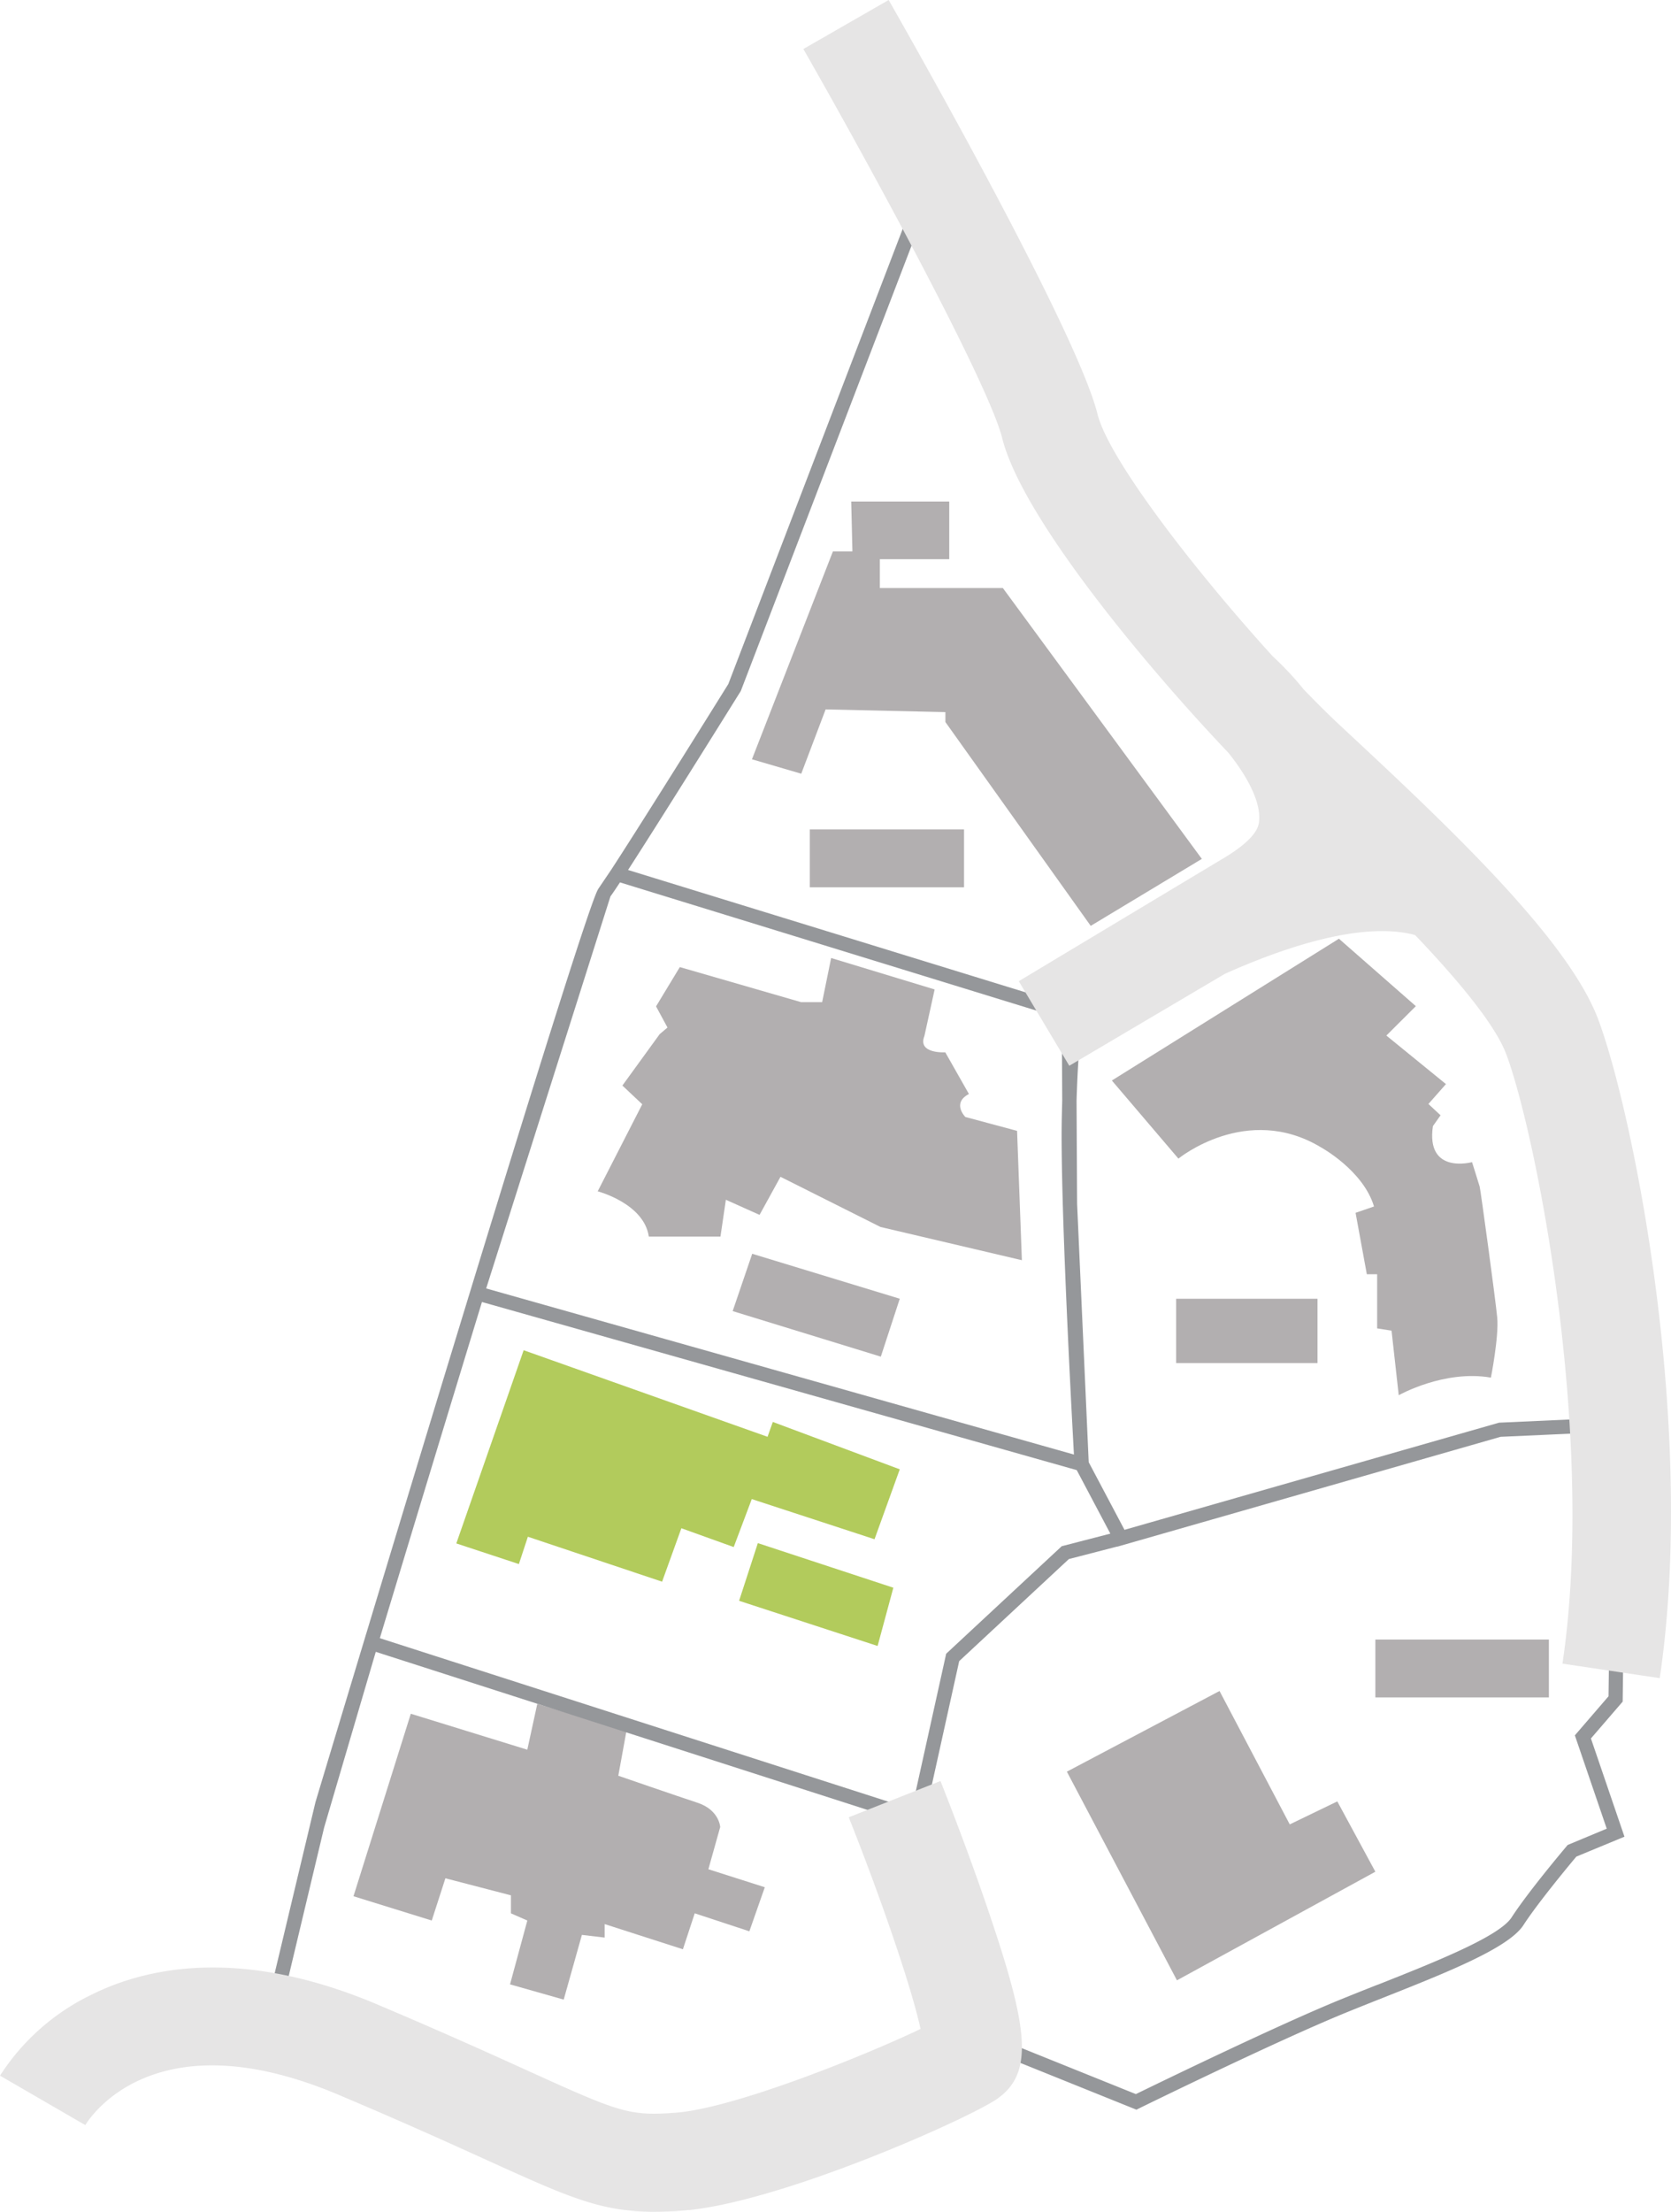
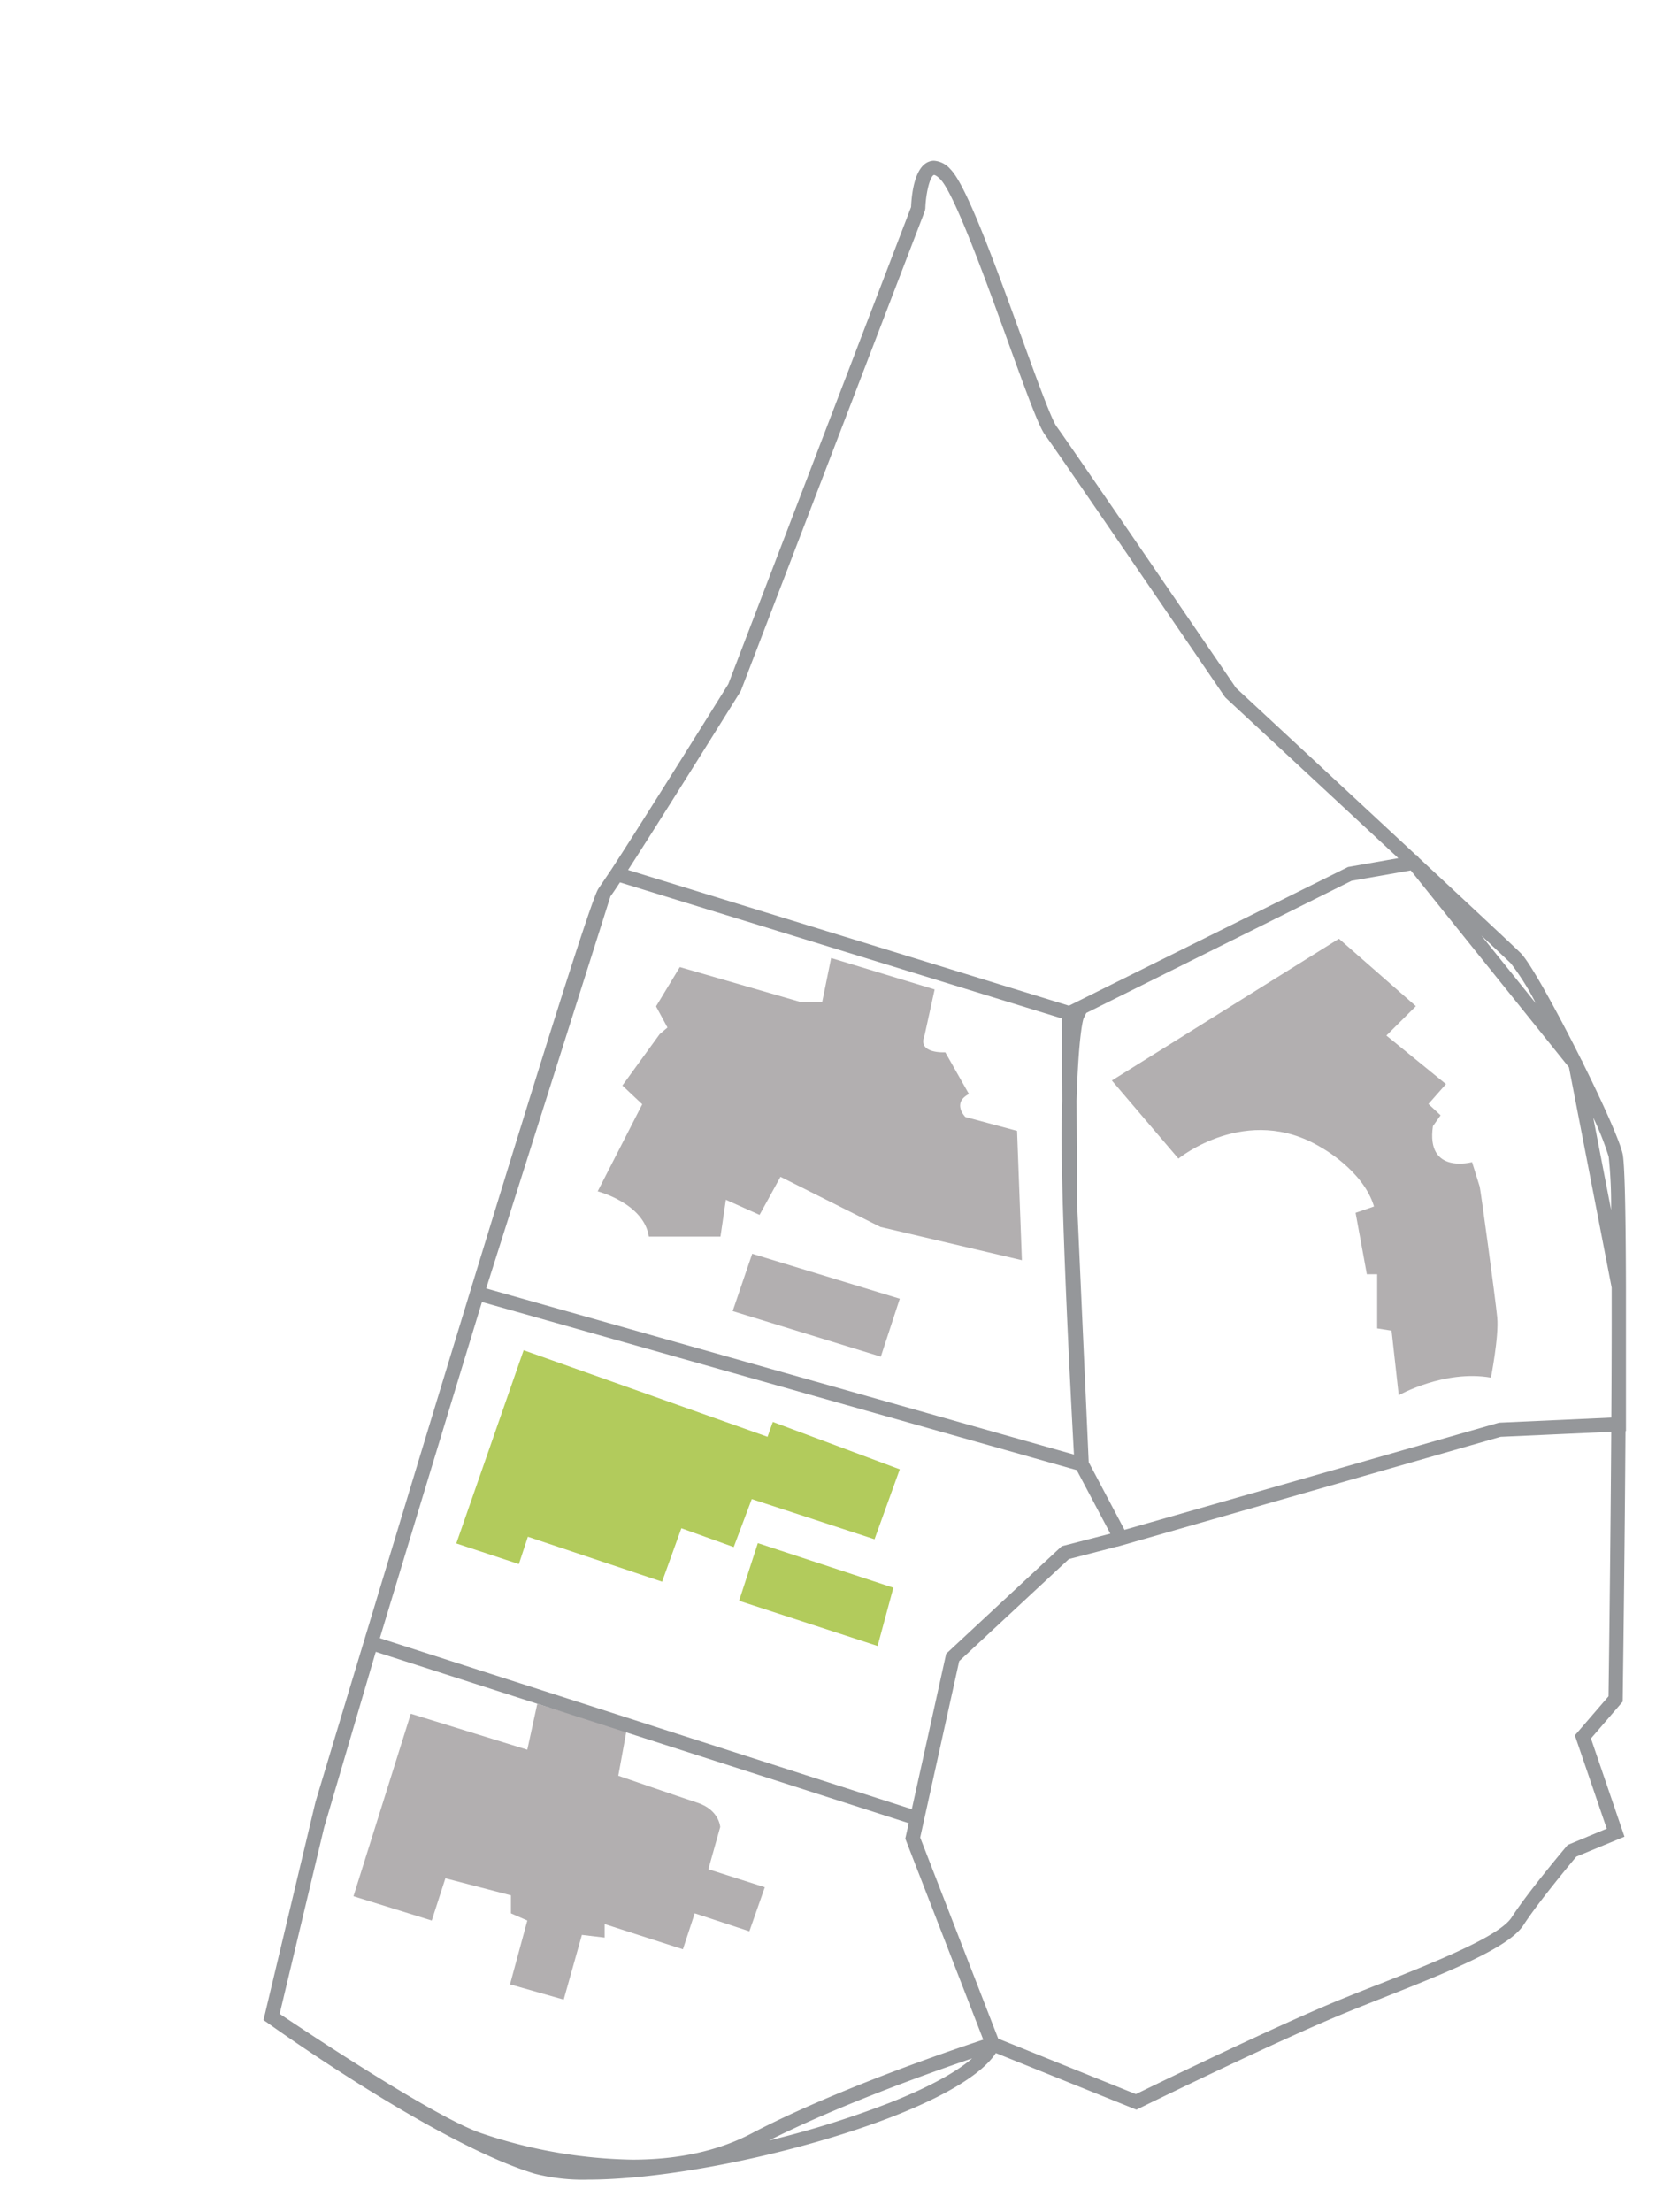
<svg xmlns="http://www.w3.org/2000/svg" width="260" height="344" viewBox="0 0 260 344">
  <defs>
    <clipPath id="a">
-       <path d="M0,344H260V0H0Z" fill="none" />
-     </clipPath>
+       </clipPath>
  </defs>
  <path d="M28.6,0,27.046,7.131,8.92,1.538,0,29.922,12.179,33.7l2.123-6.57L24.5,29.781v2.8l2.55,1.119-2.692,9.928L32.71,46l2.831-10.067,3.538.42v-2.1L51.257,38.17l1.84-5.593,8.5,2.8L64,28.523l-8.78-2.8,1.842-6.57s-.141-2.657-3.541-3.774-12.316-4.2-12.316-4.2L42.477,4.2Z" transform="translate(55 265)" fill="#b2afb0" />
-   <path d="M50.521,314a29.937,29.937,0,0,1-8.329-.928C27.083,308.5,1.7,290.38.628,289.611L0,289.184l.005-.021,7.276-30.5,0-.005.806-3.378c1.358-4.518,4.165-13.849,7.711-25.585l.175-.592h0l.005,0c5.941-19.667,11.278-37.233,15.862-52.211l-.006,0,.132-.416C44.243,136.359,51,115.114,52.04,113.335l.012-.036,2.05-3.03c3.884-5.958,12.242-19.28,18.219-28.878L100.759,7.2c.074-1.822.487-6.156,2.734-7.038A2.235,2.235,0,0,1,104.32,0a3.709,3.709,0,0,1,2.541,1.3c2.332,2.335,6.19,12.65,10.992,25.892l.027.075c2.31,6.365,4.7,12.947,5.514,14.062,1.806,2.469,17.924,26.03,27.371,39.854l.557.816.03.028c1.589,1.473,15.873,14.719,27.955,25.958l.1-.017.359.447c9.814,9.13,15,13.983,15.859,14.835,1.55,1.545,5.985,9.712,9.45,16.647l.118.148.031.151c3.383,6.794,5.773,12.239,6.238,14.212.318,1.343.495,8.324.526,20.747l0,.018v2.772q0,.9,0,1.813l0,17.83-.072,0c-.107,16.524-.312,32.91-.425,41.207l-.006.461-.007.4-4.937,5.726,5.218,15.278-7.491,3.1c-.979,1.169-5.98,7.176-8.22,10.641-2.3,3.559-11.8,7.325-21.852,11.312-2.09.828-3.969,1.575-5.793,2.32C157.467,292.5,136.468,302.8,136.269,302.9l-.446.22-21.873-8.811c-2.872,4.407-12.592,9.315-26.666,13.466C74.262,311.614,60.175,314,50.521,314ZM17.469,231.91h0L9.435,259.229,2.519,288.212c3.96,2.661,24.085,16.068,31.319,18.549a76.877,76.877,0,0,0,23.55,4.13c7.16,0,13.391-1.367,18.522-4.063,12.817-6.73,30.858-12.879,36.082-14.6L99.859,260.968l.072-.325.291-1.314.17-.772L17.469,231.91Zm92.786,63.23c-7.19,2.445-20.857,7.355-31.6,12.771A148.181,148.181,0,0,0,97.539,302C103.372,299.687,107.769,297.314,110.255,295.141Zm22.574-79.605h0l-7.519,1.947-17.064,15.872L103,257.071l-.563,2.542-.262,1.179,12.144,31.278,21.417,8.626c3.593-1.753,22.016-10.7,31.836-14.708,1.831-.746,3.756-1.51,5.564-2.226l.007,0,.147-.058.007,0,.056-.022.028-.011.01,0,.017-.006.016-.006.008,0c8.832-3.5,18.842-7.475,20.758-10.437,2.585-4,8.319-10.785,8.562-11.072l.175-.206L209,259.414,204.041,244.9l5.236-6.075c.141-10.133.326-26.261.423-41.135l-17.22.779-59.639,17.086ZM33.99,177.5c-4.555,14.9-9.9,32.489-15.889,52.286l82.769,26.6,5.35-24.182L124.2,215.482l7.564-1.957-5.228-9.877L33.99,177.5ZM178.5,110.376l-9.21,1.618-41.272,20.552-.435.9c-.078.234-.77,2.576-1.076,12.767.037,7.175.08,15.057.086,15.947l.005.194,1.8,40.063,5.567,10.516,58.282-16.664,17.467-.791c.031-5.087.049-10.054.055-14.76l0-4.872v-.568L203.12,141,178.5,110.376ZM55.464,112.238c-.685,1.043-1.185,1.778-1.484,2.183L34.647,175.39,126.1,201.226c-.386-7.028-1.325-24.874-1.728-38.729l-.009-.2s0-.063,0-.148c-.163-5.706-.215-10.122-.156-13.127.015-.774.037-1.661.07-2.791-.033-6.421-.056-11.1-.063-12.836ZM206.9,148.825h0l2.778,14.35a70.947,70.947,0,0,0-.374-8.259A43.991,43.991,0,0,0,206.9,148.825ZM104.332,2.213a.049.049,0,0,0-.024,0c-.607.236-1.255,2.779-1.333,5.234l-.072.361L74.268,82.464l-.222.356c-2.821,4.525-12.407,19.882-17.324,27.488l68.6,21.108,43.425-21.571,7.826-1.376C164.43,97.178,150.535,84.3,149.95,83.754l-.237-.22-.161-.186c-.232-.343-25.671-37.6-27.956-40.717-.966-1.318-2.755-6.191-5.834-14.691l0-.005,0-.006c-3.5-9.662-8.3-22.894-10.475-25.072C104.657,2.231,104.364,2.213,104.332,2.213Zm85.166,118.3h0l8.461,10.522a38.81,38.81,0,0,0-3.9-6.223C193.657,124.419,192.251,123.093,189.5,120.515Z" transform="translate(41 25)" fill="#95979a" />
+   <path d="M50.521,314a29.937,29.937,0,0,1-8.329-.928C27.083,308.5,1.7,290.38.628,289.611L0,289.184l.005-.021,7.276-30.5,0-.005.806-3.378c1.358-4.518,4.165-13.849,7.711-25.585l.175-.592h0l.005,0c5.941-19.667,11.278-37.233,15.862-52.211l-.006,0,.132-.416C44.243,136.359,51,115.114,52.04,113.335l.012-.036,2.05-3.03c3.884-5.958,12.242-19.28,18.219-28.878L100.759,7.2c.074-1.822.487-6.156,2.734-7.038A2.235,2.235,0,0,1,104.32,0a3.709,3.709,0,0,1,2.541,1.3c2.332,2.335,6.19,12.65,10.992,25.892l.027.075c2.31,6.365,4.7,12.947,5.514,14.062,1.806,2.469,17.924,26.03,27.371,39.854l.557.816.03.028c1.589,1.473,15.873,14.719,27.955,25.958l.1-.017.359.447c9.814,9.13,15,13.983,15.859,14.835,1.55,1.545,5.985,9.712,9.45,16.647l.118.148.031.151c3.383,6.794,5.773,12.239,6.238,14.212.318,1.343.495,8.324.526,20.747l0,.018v2.772q0,.9,0,1.813l0,17.83-.072,0c-.107,16.524-.312,32.91-.425,41.207l-.006.461-.007.4-4.937,5.726,5.218,15.278-7.491,3.1c-.979,1.169-5.98,7.176-8.22,10.641-2.3,3.559-11.8,7.325-21.852,11.312-2.09.828-3.969,1.575-5.793,2.32C157.467,292.5,136.468,302.8,136.269,302.9l-.446.22-21.873-8.811c-2.872,4.407-12.592,9.315-26.666,13.466C74.262,311.614,60.175,314,50.521,314M17.469,231.91h0L9.435,259.229,2.519,288.212c3.96,2.661,24.085,16.068,31.319,18.549a76.877,76.877,0,0,0,23.55,4.13c7.16,0,13.391-1.367,18.522-4.063,12.817-6.73,30.858-12.879,36.082-14.6L99.859,260.968l.072-.325.291-1.314.17-.772L17.469,231.91Zm92.786,63.23c-7.19,2.445-20.857,7.355-31.6,12.771A148.181,148.181,0,0,0,97.539,302C103.372,299.687,107.769,297.314,110.255,295.141Zm22.574-79.605h0l-7.519,1.947-17.064,15.872L103,257.071l-.563,2.542-.262,1.179,12.144,31.278,21.417,8.626c3.593-1.753,22.016-10.7,31.836-14.708,1.831-.746,3.756-1.51,5.564-2.226l.007,0,.147-.058.007,0,.056-.022.028-.011.01,0,.017-.006.016-.006.008,0c8.832-3.5,18.842-7.475,20.758-10.437,2.585-4,8.319-10.785,8.562-11.072l.175-.206L209,259.414,204.041,244.9l5.236-6.075c.141-10.133.326-26.261.423-41.135l-17.22.779-59.639,17.086ZM33.99,177.5c-4.555,14.9-9.9,32.489-15.889,52.286l82.769,26.6,5.35-24.182L124.2,215.482l7.564-1.957-5.228-9.877L33.99,177.5ZM178.5,110.376l-9.21,1.618-41.272,20.552-.435.9c-.078.234-.77,2.576-1.076,12.767.037,7.175.08,15.057.086,15.947l.005.194,1.8,40.063,5.567,10.516,58.282-16.664,17.467-.791c.031-5.087.049-10.054.055-14.76l0-4.872v-.568L203.12,141,178.5,110.376ZM55.464,112.238c-.685,1.043-1.185,1.778-1.484,2.183L34.647,175.39,126.1,201.226c-.386-7.028-1.325-24.874-1.728-38.729l-.009-.2s0-.063,0-.148c-.163-5.706-.215-10.122-.156-13.127.015-.774.037-1.661.07-2.791-.033-6.421-.056-11.1-.063-12.836ZM206.9,148.825h0l2.778,14.35a70.947,70.947,0,0,0-.374-8.259A43.991,43.991,0,0,0,206.9,148.825ZM104.332,2.213a.049.049,0,0,0-.024,0c-.607.236-1.255,2.779-1.333,5.234l-.072.361L74.268,82.464l-.222.356c-2.821,4.525-12.407,19.882-17.324,27.488l68.6,21.108,43.425-21.571,7.826-1.376C164.43,97.178,150.535,84.3,149.95,83.754l-.237-.22-.161-.186c-.232-.343-25.671-37.6-27.956-40.717-.966-1.318-2.755-6.191-5.834-14.691l0-.005,0-.006c-3.5-9.662-8.3-22.894-10.475-25.072C104.657,2.231,104.364,2.213,104.332,2.213Zm85.166,118.3h0l8.461,10.522a38.81,38.81,0,0,0-3.9-6.223C193.657,124.419,192.251,123.093,189.5,120.515Z" transform="translate(41 25)" fill="#95979a" />
  <path d="M10.477,0,0,30.049l9.736,3.211,1.4-4.251L32.018,36l3-8.313,8.145,2.928,2.808-7.463,19.1,6.247L69,18.523,49.246,11.155l-.82,2.31Z" transform="translate(71 210)" fill="#b2cb5c" />
  <path d="M2.917,0,0,8.972,21.552,16,24,6.937Z" transform="translate(115 240)" fill="#b2cb5c" />
  <path d="M36.322,0l-1.4,6.863H31.642L12.778,1.411l-3.7,6.11,1.779,3.291L9.641,11.844l-5.8,7.99,3.09,2.913L0,36.284s7.208,1.88,7.956,7.049H19.1l.842-5.733,5.243,2.35,3.255-5.922L44,41.831,66,47l-.748-20.116L57.2,24.722s-2.151-2.162.561-3.571l-3.682-6.487s-4.367.282-3.245-2.538l1.592-7.237Z" transform="translate(93 149)" fill="#b2afb0" />
  <path d="M3.04,0,26,6.992,23.052,16,0,8.915Z" transform="translate(114 195)" fill="#b2afb0" />
  <path d="M35.332,0,0,22.051,10.356,34.2s10.632-8.708,22.178-1.756c0,0,6.575,3.582,8.255,9.2l-2.869.985,1.751,9.55h1.608v8.427l2.239.35L44.636,71S51.7,67,58.98,68.261c0,0,1.259-6.389.98-9.341S57.37,39.047,57.231,38.555s-1.19-3.809-1.19-3.809-7.206,1.982-6.087-5.6l1.19-1.686L49.256,25.7l2.727-3.091L42.711,15.06,47.3,10.487Z" transform="translate(173 146)" fill="#b2afb0" />
  <path d="M0,344H260V0H0Z" fill="none" />
  <g clip-path="url(#a)">
    <path d="M0,10H22V0H0Z" transform="translate(183 202)" fill="#b2afb0" />
    <path d="M23.754,0,0,12.547,17.128,45,48,28.108,42.079,17.172l-7.4,3.576Z" transform="translate(166 263)" fill="#b2afb0" />
    <path d="M0,9H27V0H0Z" transform="translate(214 255)" fill="#b2afb0" />
    <path d="M15.447,0H30.7V8.973H19.9v4.485H39.041L70,55.584,52.71,66,30.1,34.3V32.755l-18.637-.419-3.791,10L0,40.092,12.6,7.757h3.032Z" transform="translate(117 78)" fill="#b2afb0" />
-     <path d="M0,9H24V0H0Z" transform="translate(126 129)" fill="#b2afb0" />
    <path d="M101.859,67c-8.387,0-13.382-2.266-26-7.992-5.781-2.624-12.977-5.891-23.17-10.2C24.526,36.9,14.341,51.78,13.271,53.516L0,45.826A34.932,34.932,0,0,1,14.335,33.189c8.549-4.229,23.183-7.4,44.363,1.561,10.377,4.389,17.982,7.841,23.536,10.361,14.122,6.41,15.629,7,22.751,6.492,9.211-.643,29.954-9.06,38.247-13.041-1.4-6.539-6.416-21.016-11.172-32.919L146.333,0c.157.394,3.894,9.755,7.251,19.6,6.278,18.4,7.467,25.67,1.616,29.8-4.31,3.046-34.184,16.391-49.138,17.435-1.512.105-2.9.16-4.2.16" transform="translate(0 277)" fill="#e6e5e5" />
    <path d="M123.667,158.524c-2.089-5.533-6.847-12-13-18.893-.25-.283-.491-.572-.753-.843-6.859-7.583-15.337-15.654-23.831-23.564l-2.746-2.56c-1.683-1.576-3.533-3.412-5.476-5.428a48.5,48.5,0,0,0-4.822-5.153C61.034,88.89,47.533,71.477,45.769,64.405,42.519,51.374,16.256,5.221,13.272,0L0,7.623c10.865,19,28.87,52.238,30.932,60.5,3.107,12.463,22.638,35.748,35.2,48.957,2.577,3.2,5.129,7.446,4.772,10.692-.076.685-.3,2.668-5.9,5.927L33.517,152.605l7.86,13.153,24.212-14.3c9.879-4.419,21.1-7.925,28.953-6.192.224.049.432.112.648.169,6.611,6.935,12.419,13.87,14.171,18.513,4.509,11.947,14.03,59.192,8.754,94.8L133.246,261c5.841-39.432-4.346-88.609-9.579-102.476" transform="translate(125)" fill="#e6e5e5" />
  </g>
</svg>